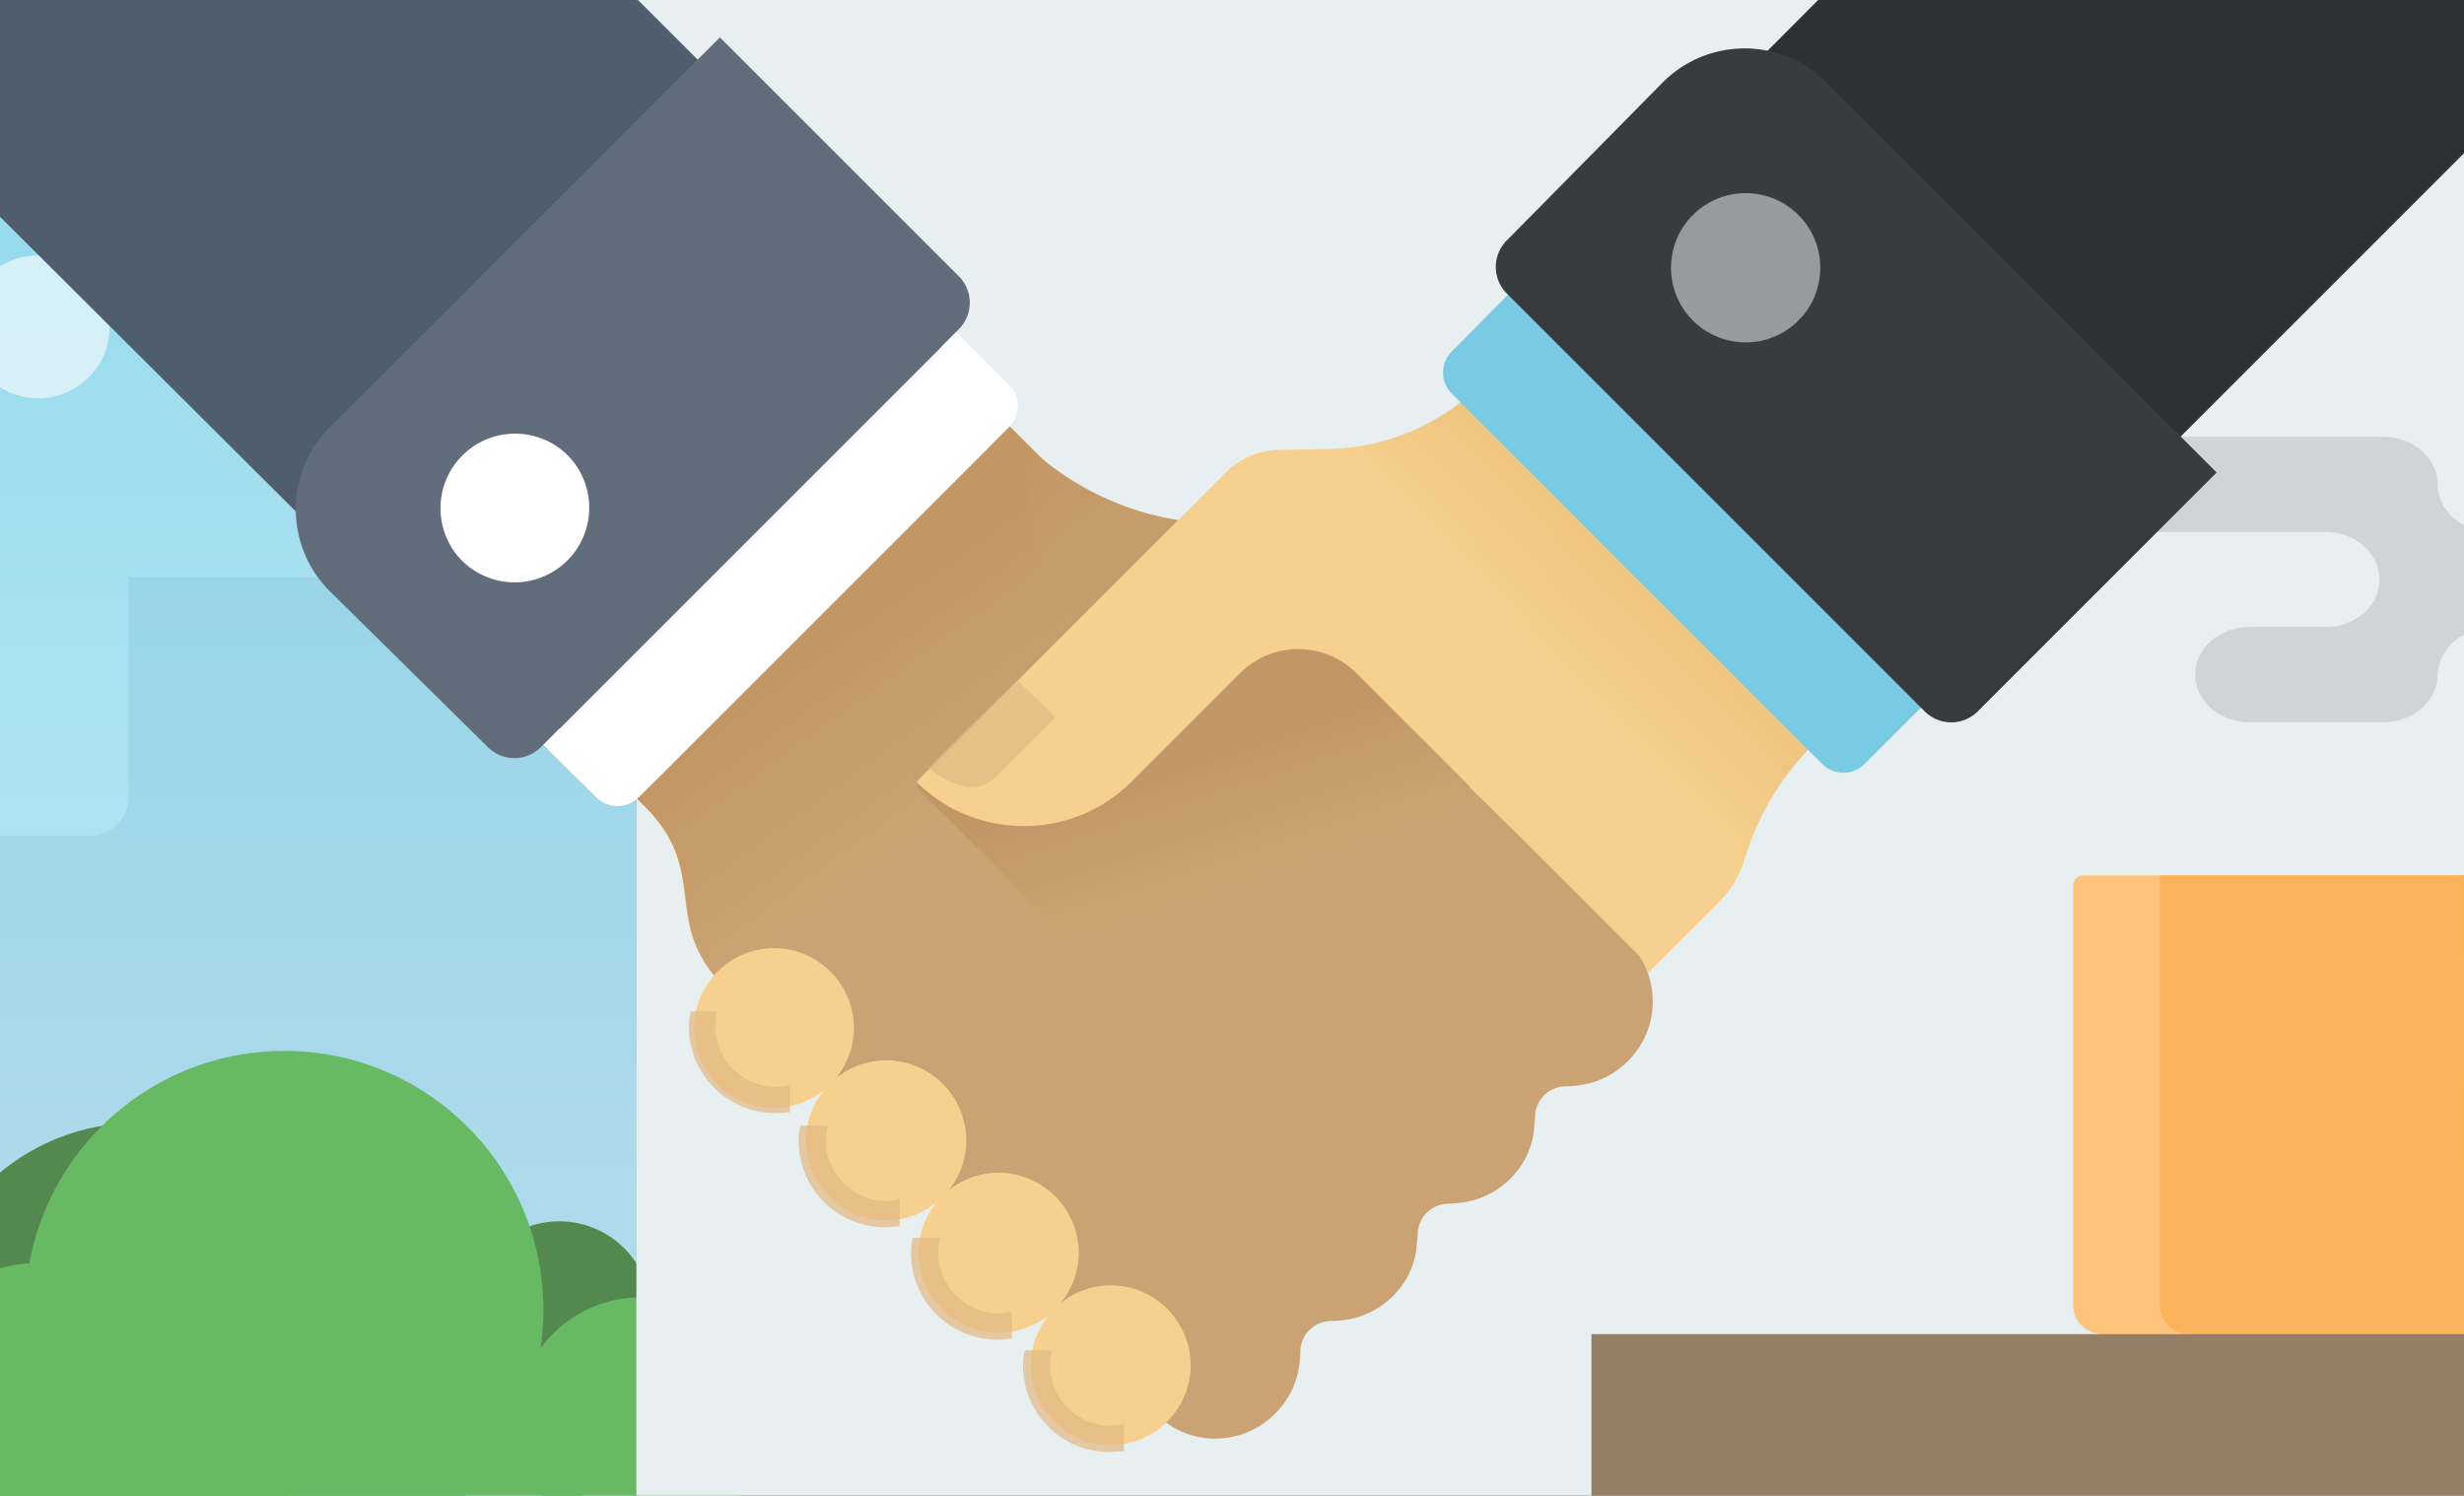
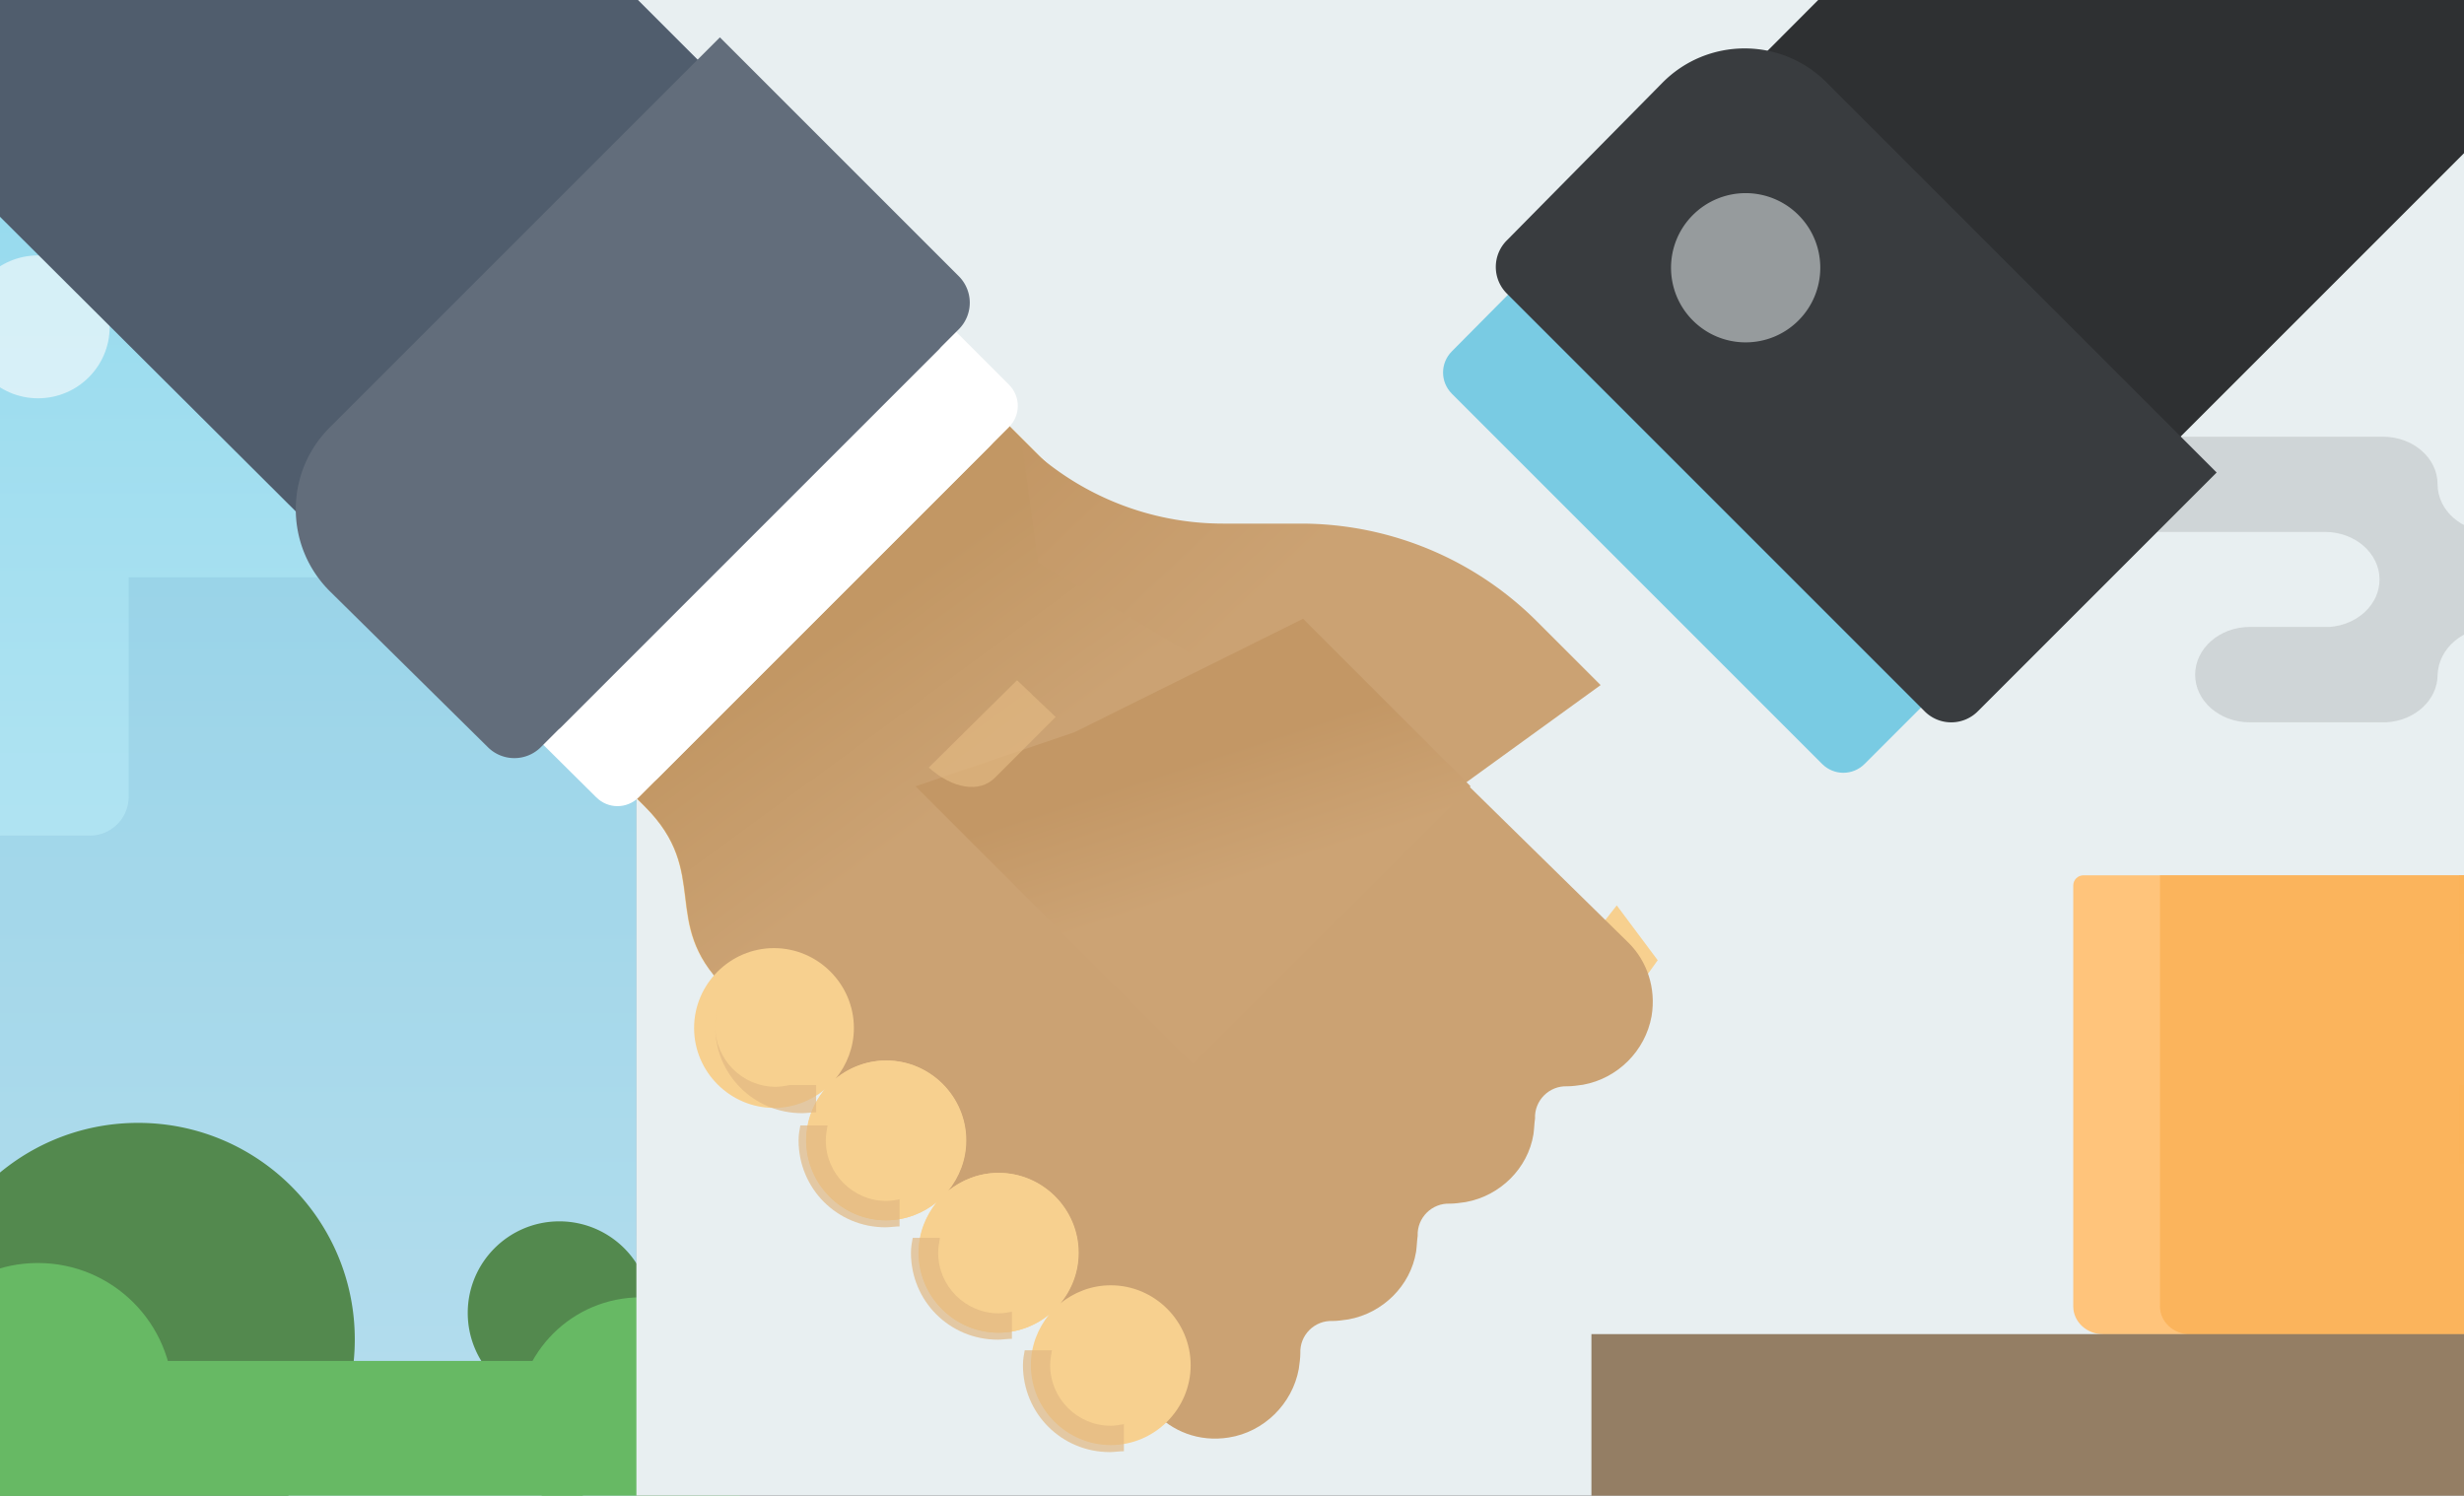
<svg xmlns="http://www.w3.org/2000/svg" width="453" height="275" fill="none">
  <rect width="100%" height="100%" fill="#333333" stroke="none" />
  <g fill-rule="evenodd">
    <path d="M0 53H117V275H0V53Z" fill="url(#A)" />
    <path d="M0 2H117V275H0V2Z" fill="url(#B)" />
    <path opacity=".6" d="M20.164 60.095c0 7.254-5.895 13.136-13.165 13.136S-6.169 67.349-6.169 60.095-.274 46.959 6.999 46.959s13.165 5.881 13.165 13.136z" fill="#fefefe" />
    <path opacity=".2" d="M247.096 127.842h-44.469v6.406a9.04 9.04 0 0 1-9.04 9.04h-22.53a9.04 9.04 0 0 1-9.04-9.04v-19.651h-47.268a8.45 8.45 0 0 1-8.446-8.446H23.656v40.347c0 3.939-3.189 7.131-7.121 7.131H.136c-3.934 0-7.12-3.192-7.12-7.131v-18.149h-5.173v6.983h-21.155a10.56 10.56 0 0 1-10.549 10.565h-163.926v112.965h454.883v-131.02z" fill="#6da6ca" />
    <path d="M-14.444 246.275c0 21.991 17.836 39.816 39.836 39.816s39.836-17.825 39.836-39.816-17.833-39.817-39.836-39.817-39.836 17.824-39.836 39.817zm100.438-4.863a16.85 16.85 0 0 0 16.847 16.846 16.85 16.85 0 0 0 16.847-16.846 16.85 16.85 0 0 0-16.847-16.849c-9.304 0-16.847 7.544-16.847 16.849z" fill="#53894e" />
    <g fill="#67b964">
      <path d="M95.032 261.288c0 12.567 10.192 22.754 22.765 22.754s22.764-10.187 22.764-22.754-10.192-22.754-22.764-22.754-22.765 10.189-22.765 22.754z" />
-       <path d="M4.633 240.841c0 26.297 21.328 47.613 47.635 47.613s47.635-21.316 47.635-47.613-21.326-47.613-47.635-47.613-47.635 21.318-47.635 47.613z" />
      <path d="M-17.878 257.052c0 13.714 11.122 24.831 24.843 24.831s24.843-11.117 24.843-24.831-11.122-24.831-24.843-24.831-24.843 11.117-24.843 24.831z" />
      <path d="M107.153 281.074H-14.926v-30.843h122.079v30.843z" />
    </g>
  </g>
  <path d="M453 0H117V275H453V0Z" fill="#e8eff1" />
  <path d="M459.927 160.938h-76.888c-1.036 0-1.876.839-1.876 1.875v77.394c0 2.828 2.488 5.12 5.539 5.12h67.687c3.059 0 5.538-2.301 5.538-5.12v-79.269z" fill="#ffc47b" />
  <g fill-rule="evenodd">
    <g fill="#fbb359">
      <path opacity=".912" d="M475.868 160.938h-78.764v79.269c0 2.828 2.487 5.12 5.538 5.12h67.687c3.059 0 5.539-2.301 5.539-5.12v-79.269z" />
      <path d="M452.099 175.396v-14.458h20.676c10.57 0 19.103 8.636 19.103 19.289v14.436c0 10.653-8.552 19.289-19.103 19.289h-20.676v-14.458h19.087c3.519 0 6.372-2.883 6.372-6.426v-11.246c0-3.549-2.847-6.426-6.372-6.426h-19.087z" />
    </g>
    <path opacity=".18" d="M458.507 115.305l.952.037-.407-.037h10.196c5.256-.3 9.419-4.102 9.419-8.752s-4.163-8.452-9.419-8.735l-11.055-.017c-5.549 0-10.047-3.918-10.047-8.752s-4.498-8.752-10.047-8.752h-46.902c-5.549 0-10.047 3.918-10.047 8.752s4.498 8.752 10.047 8.752h36.228c5.548 0 10.046 3.919 10.046 8.752 0 4.58-4.039 8.339-9.184 8.72h-14.668c-5.548 0-10.046 3.95-10.046 8.783s4.498 8.752 10.046 8.752h25.108c5.256-.3 9.419-4.102 9.419-8.752.171-4.858 4.744-8.751 10.361-8.751z" fill="#5f5f5f" />
  </g>
  <path d="M299.139 35.227c-11.416 11.416-18.587 22.269-16.255 24.602l65.055 65.055c2.332 2.332 13.185-4.839 24.601-16.255L554.593-73.424l-58.599-58.598c-8.308-8.308-21.78-8.299-30.076.02L299.139 35.227z" fill="#2e3032" />
  <path d="M298.367 185.503l6.395-8.952-7.523-10.081-7.899 10.006 9.027 9.027z" fill="#f7d08f" />
  <path d="M133.078 181.343c-11.873-11.873-2.317-20.85-14.624-33.157l-15.059-15.059 68.488-68.488 19.402 19.402c28.044 28.044 33.982 15.738 73.121 54.877" fill="#f6cf8e" />
  <path d="M268.745 143.263c-38.809-38.809-49.688-31.445-77.32-59.076l-19.403-19.402-68.487 68.488 15.058 15.058c12.163 12.163 2.752 21.285 14.625 33.158l78.768 78.189.144-.145c3.331 3.62 8.254 5.647 13.756 4.779 6.516-1.014 11.728-6.227 12.887-12.598.144-1.013.289-2.027.289-2.895-.145-3.331 2.606-6.082 5.937-5.937.868 0 1.882-.145 2.896-.29 6.371-1.158 11.438-6.226 12.452-12.452.145-1.013.145-1.882.289-2.896-.144-3.33 2.607-6.081 5.937-5.936.869 0 1.882-.145 2.896-.29 6.371-1.158 11.439-6.226 12.452-12.452.145-1.014.145-1.883.29-2.896-.145-3.33 2.606-6.081 5.936-5.937.869 0 1.883-.144 2.896-.289 6.371-1.159 11.439-6.226 12.597-12.597.869-5.213-.868-10.136-4.199-13.466l-30.696-30.117z" fill="url(#C)" />
  <path d="M113.238 142.973c2.171 2.172 5.647 2.172 7.818 0l60.814-60.814c2.172-2.172 2.172-5.647 0-7.819L147.119 39.59l-68.922 68.922 35.041 34.461z" fill="#e7ecef" />
  <path d="M109.616 146.593c2.172 2.172 5.647 2.172 7.819 0l68.054-68.054c2.172-2.172 2.172-5.647 0-7.819L150.738 35.97l-76.017 76.017 34.895 34.606z" fill="#fff" />
  <path d="M82.821 122.37c8.834 8.835 17.776 13.842 20.268 11.351l69.503-69.503c2.491-2.492-2.516-11.433-11.351-20.268L20.356-96.935-43.271-33.309c-8.311 8.311-8.298 21.789.028 30.084L82.821 122.37z" fill="#505d6d" />
  <path d="M89.638 137.326a6.9 6.9 0 0 0 9.846 0l76.741-76.741a6.9 6.9 0 0 0 0-9.846L132.353 6.867 60.604 78.616c-8.339 8.338-8.294 21.871.099 30.155l28.935 28.555z" fill="#626d7b" />
-   <path d="M85.004 103.154a13.72 13.72 0 0 0 19.402-19.402c-5.358-5.358-14.044-5.358-19.402 0s-5.358 14.045 0 19.402z" fill="#fff" />
  <path d="M239.133 96.272h-14.266c-13.907 0-27.244-5.524-37.077-15.358l3.071 22.525 73.717 44.026 29.692-21.501-11.699-11.699a61.43 61.43 0 0 0-43.438-17.993z" fill="url(#D)" />
  <path d="M219.341 195.599l-51.025-51.024 29.246-9.957 42.003-20.845 30.801 30.802-51.025 51.024z" fill="url(#E)" />
  <g fill="#f7d08f">
    <path d="M183.621 215.65c-3.551 0-6.78 1.291-9.363 3.39 2.099-2.583 3.39-5.812 3.39-9.363 0-8.071-6.618-14.689-14.689-14.689-3.551 0-6.779 1.292-9.362 3.39 2.098-2.583 3.39-5.811 3.39-9.362 0-8.071-6.618-14.689-14.689-14.689s-14.689 6.618-14.689 14.689 6.618 14.689 14.689 14.689c3.551 0 6.779-1.291 9.362-3.39-2.098 2.583-3.39 5.811-3.39 9.362 0 8.071 6.618 14.689 14.689 14.689 3.551 0 6.78-1.291 9.362-3.389-2.098 2.582-3.389 5.811-3.389 9.362 0 8.071 6.618 14.689 14.689 14.689s14.689-6.618 14.689-14.689-6.618-14.689-14.689-14.689z" />
    <path d="M204.211 236.32c-3.551 0-6.78 1.292-9.362 3.39 2.098-2.583 3.389-5.811 3.389-9.362 0-8.071-6.618-14.689-14.689-14.689-3.551 0-6.779 1.291-9.362 3.39 2.099-2.583 3.39-5.812 3.39-9.363 0-8.071-6.618-14.689-14.689-14.689s-14.689 6.618-14.689 14.689 6.618 14.689 14.689 14.689c3.551 0 6.779-1.291 9.362-3.389-2.098 2.582-3.39 5.811-3.39 9.362 0 8.071 6.618 14.689 14.689 14.689 3.552 0 6.78-1.292 9.363-3.39-2.099 2.583-3.39 5.811-3.39 9.362 0 8.071 6.618 14.689 14.689 14.689s14.689-6.618 14.689-14.689-6.618-14.689-14.689-14.689z" />
  </g>
-   <path opacity=".7" d="M165.542 220.492c-.807.162-1.776.323-2.583.323-6.134 0-11.138-5.004-11.138-11.138 0-.968.162-1.775.323-2.744h-5.004c-.161.807-.323 1.776-.323 2.744 0 8.878 7.103 15.981 15.981 15.981.807 0 1.775-.162 2.582-.162v-5.004h.162zm-20.339-20.984c-.807.162-1.776.323-2.583.323-6.134 0-11.138-5.004-11.138-11.138 0-.968.162-1.775.323-2.744h-4.843c-.161.807-.322 1.776-.322 2.744 0 8.878 7.102 15.981 15.98 15.981.807 0 1.776-.162 2.583-.162v-5.004zm40.998 41.646c-.807.161-1.776.322-2.583.322-6.134 0-11.138-5.004-11.138-11.137 0-.969.162-1.776.323-2.745h-5.004c-.161.808-.323 1.776-.323 2.745 0 8.878 7.103 15.98 15.981 15.98.807 0 1.775-.162 2.582-.162v-5.003h.162zm20.59 20.67c-.808.161-1.776.323-2.583.323-6.134 0-11.138-5.004-11.138-11.138 0-.969.162-1.776.323-2.744h-5.004c-.161.807-.323 1.775-.323 2.744 0 8.878 7.103 15.98 15.98 15.98.808 0 1.776-.161 2.583-.161v-5.004h.162z" fill="#e2b882" />
-   <path d="M293.988 48.952l-21.615 21.615c-7.498 7.498-17.612 11.796-28.214 11.988l-8.96.163c-3.711.067-7.251 1.572-9.875 4.196l-56.836 56.836c10.848 10.847 28.657 10.847 39.505 0l19.915-19.915c5.99-5.99 15.543-5.99 21.533 0l54.29 54.29 12.438-12.438c2.137-2.138 3.709-4.774 4.572-7.671a49.88 49.88 0 0 1 12.533-21.029l14.544-14.544c5.829-5.829 12.628-7.034 6.799-12.862l-60.629-60.629z" fill="url(#F)" />
+   <path opacity=".7" d="M165.542 220.492c-.807.162-1.776.323-2.583.323-6.134 0-11.138-5.004-11.138-11.138 0-.968.162-1.775.323-2.744h-5.004c-.161.807-.323 1.776-.323 2.744 0 8.878 7.103 15.981 15.981 15.981.807 0 1.775-.162 2.582-.162v-5.004h.162zm-20.339-20.984c-.807.162-1.776.323-2.583.323-6.134 0-11.138-5.004-11.138-11.138 0-.968.162-1.775.323-2.744c-.161.807-.322 1.776-.322 2.744 0 8.878 7.102 15.981 15.98 15.981.807 0 1.776-.162 2.583-.162v-5.004zm40.998 41.646c-.807.161-1.776.322-2.583.322-6.134 0-11.138-5.004-11.138-11.137 0-.969.162-1.776.323-2.745h-5.004c-.161.808-.323 1.776-.323 2.745 0 8.878 7.103 15.98 15.981 15.98.807 0 1.775-.162 2.582-.162v-5.003h.162zm20.59 20.67c-.808.161-1.776.323-2.583.323-6.134 0-11.138-5.004-11.138-11.138 0-.969.162-1.776.323-2.744h-5.004c-.161.807-.323 1.775-.323 2.744 0 8.878 7.103 15.98 15.98 15.98.808 0 1.776-.161 2.583-.161v-5.004h.162z" fill="#e2b882" />
  <path d="M266.932 64.584c-2.171 2.172-2.171 5.647 0 7.819l68.054 68.054c2.172 2.172 5.647 2.172 7.819 0l34.75-34.751-76.017-76.017-34.606 34.895z" fill="#79cbe3" />
  <path d="M277.064 44.162a6.9 6.9 0 0 0 0 9.846l76.741 76.741a6.9 6.9 0 0 0 9.846 0l43.873-43.872-71.749-71.749c-8.339-8.338-21.872-8.294-30.155.1l-28.556 28.935z" fill="#393c3f" />
  <path d="M311.234 39.529c-5.358 5.358-5.358 14.045 0 19.402s14.044 5.358 19.402 0 5.358-14.045 0-19.402a13.72 13.72 0 0 0-19.402 0z" fill="#969b9d" />
  <path opacity=".7" d="M186.981 125.069l-16.231 16.062c4.396 3.888 9.299 4.734 12.173 1.859l11.159-11.158-7.101-6.763z" fill="#e2b882" />
  <path fill="#947e64" d="M292.58 245.296h275.977V275H292.58z" />
  <defs>
    <linearGradient id="A" x1="0" y1="53" x2="0" y2="275" href="#G">
      <stop stop-color="#90d8ec" />
      <stop offset="1" stop-color="#c9ecf7" />
    </linearGradient>
    <linearGradient id="B" x1="0" y1="2" x2="0" y2="275" href="#G">
      <stop stop-color="#90d8ec" />
      <stop offset="1" stop-color="#c9ecf7" />
    </linearGradient>
    <linearGradient id="C" x1="147.857" y1="120.844" x2="170.382" y2="151.56" href="#G">
      <stop stop-color="#c29764" />
      <stop offset="1" stop-color="#cba273" />
    </linearGradient>
    <linearGradient id="D" x1="184.718" y1="87.057" x2="218.505" y2="122.892" href="#G">
      <stop stop-color="#c39765" />
      <stop offset="1" stop-color="#cba273" />
    </linearGradient>
    <linearGradient id="E" x1="213.741" y1="113.773" x2="229.297" y2="161.375" href="#G">
      <stop offset=".53" stop-color="#c39765" />
      <stop offset="1" stop-color="#cca374" />
    </linearGradient>
    <linearGradient id="F" x1="292.667" y1="98.797" x2="275.263" y2="115.743" href="#G">
      <stop stop-color="#efc57f" />
      <stop offset="1" stop-color="#f7d08f" />
    </linearGradient>
    <linearGradient id="G" gradientUnits="userSpaceOnUse" />
  </defs>
</svg>